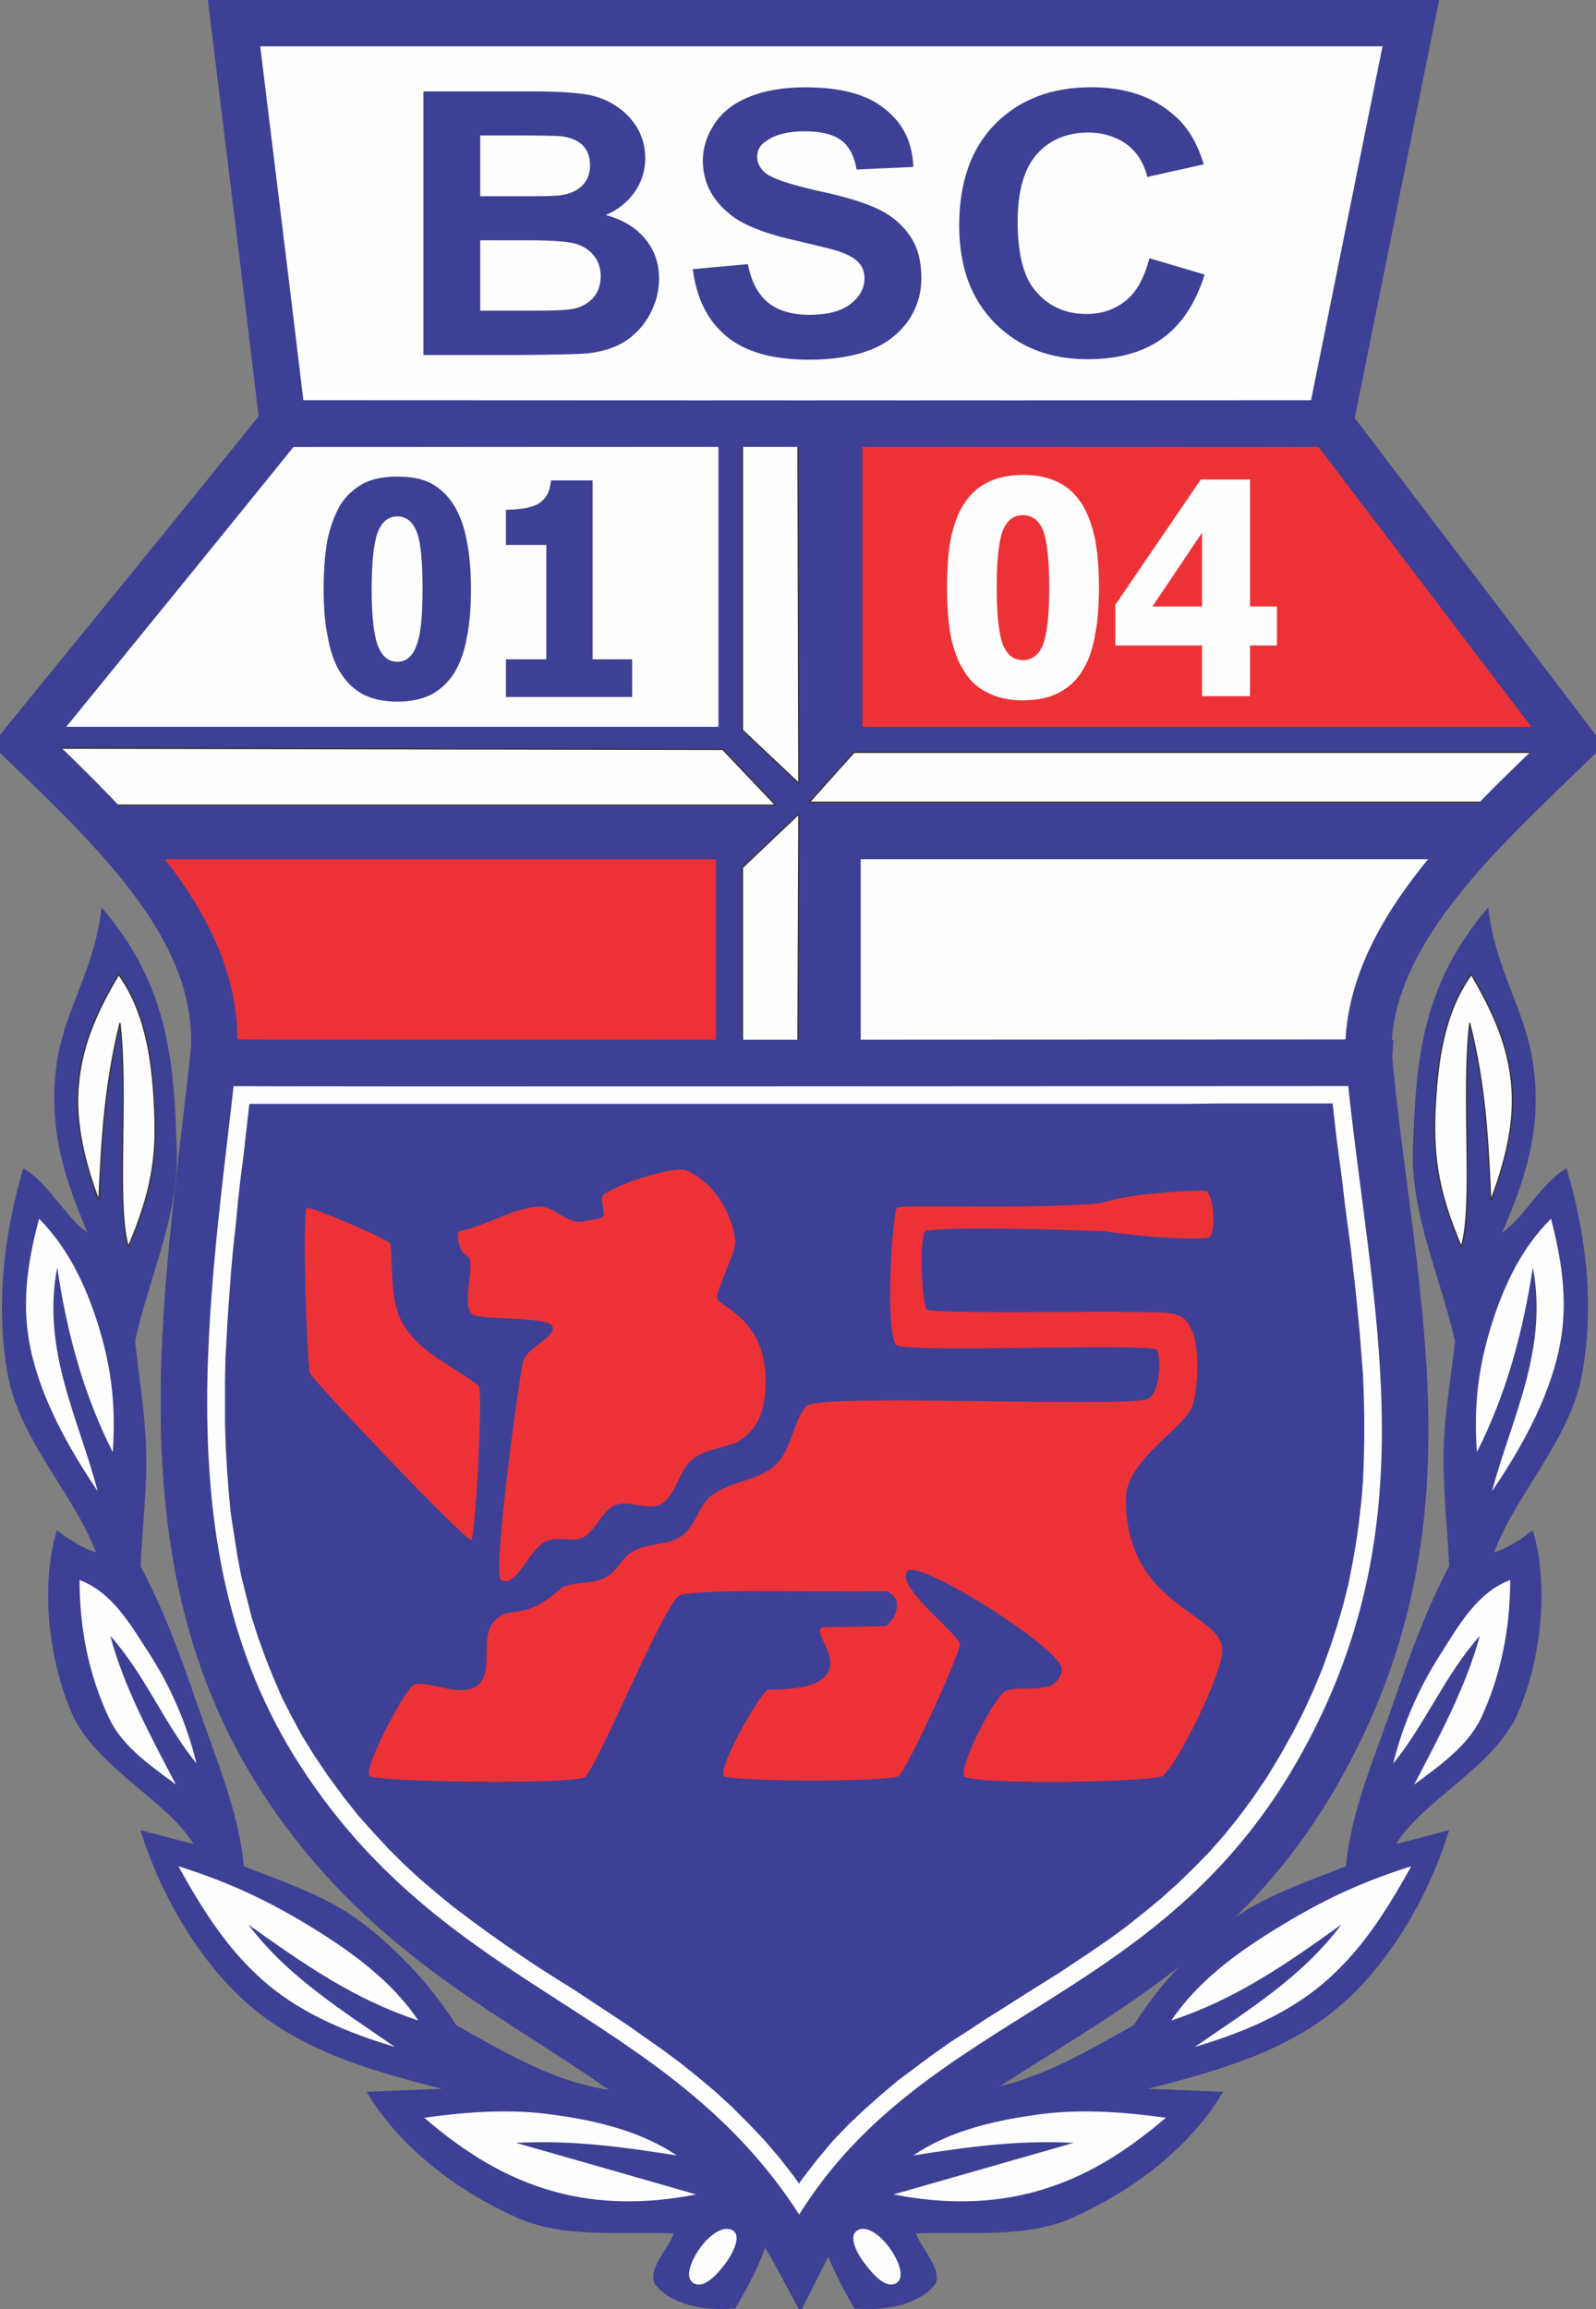
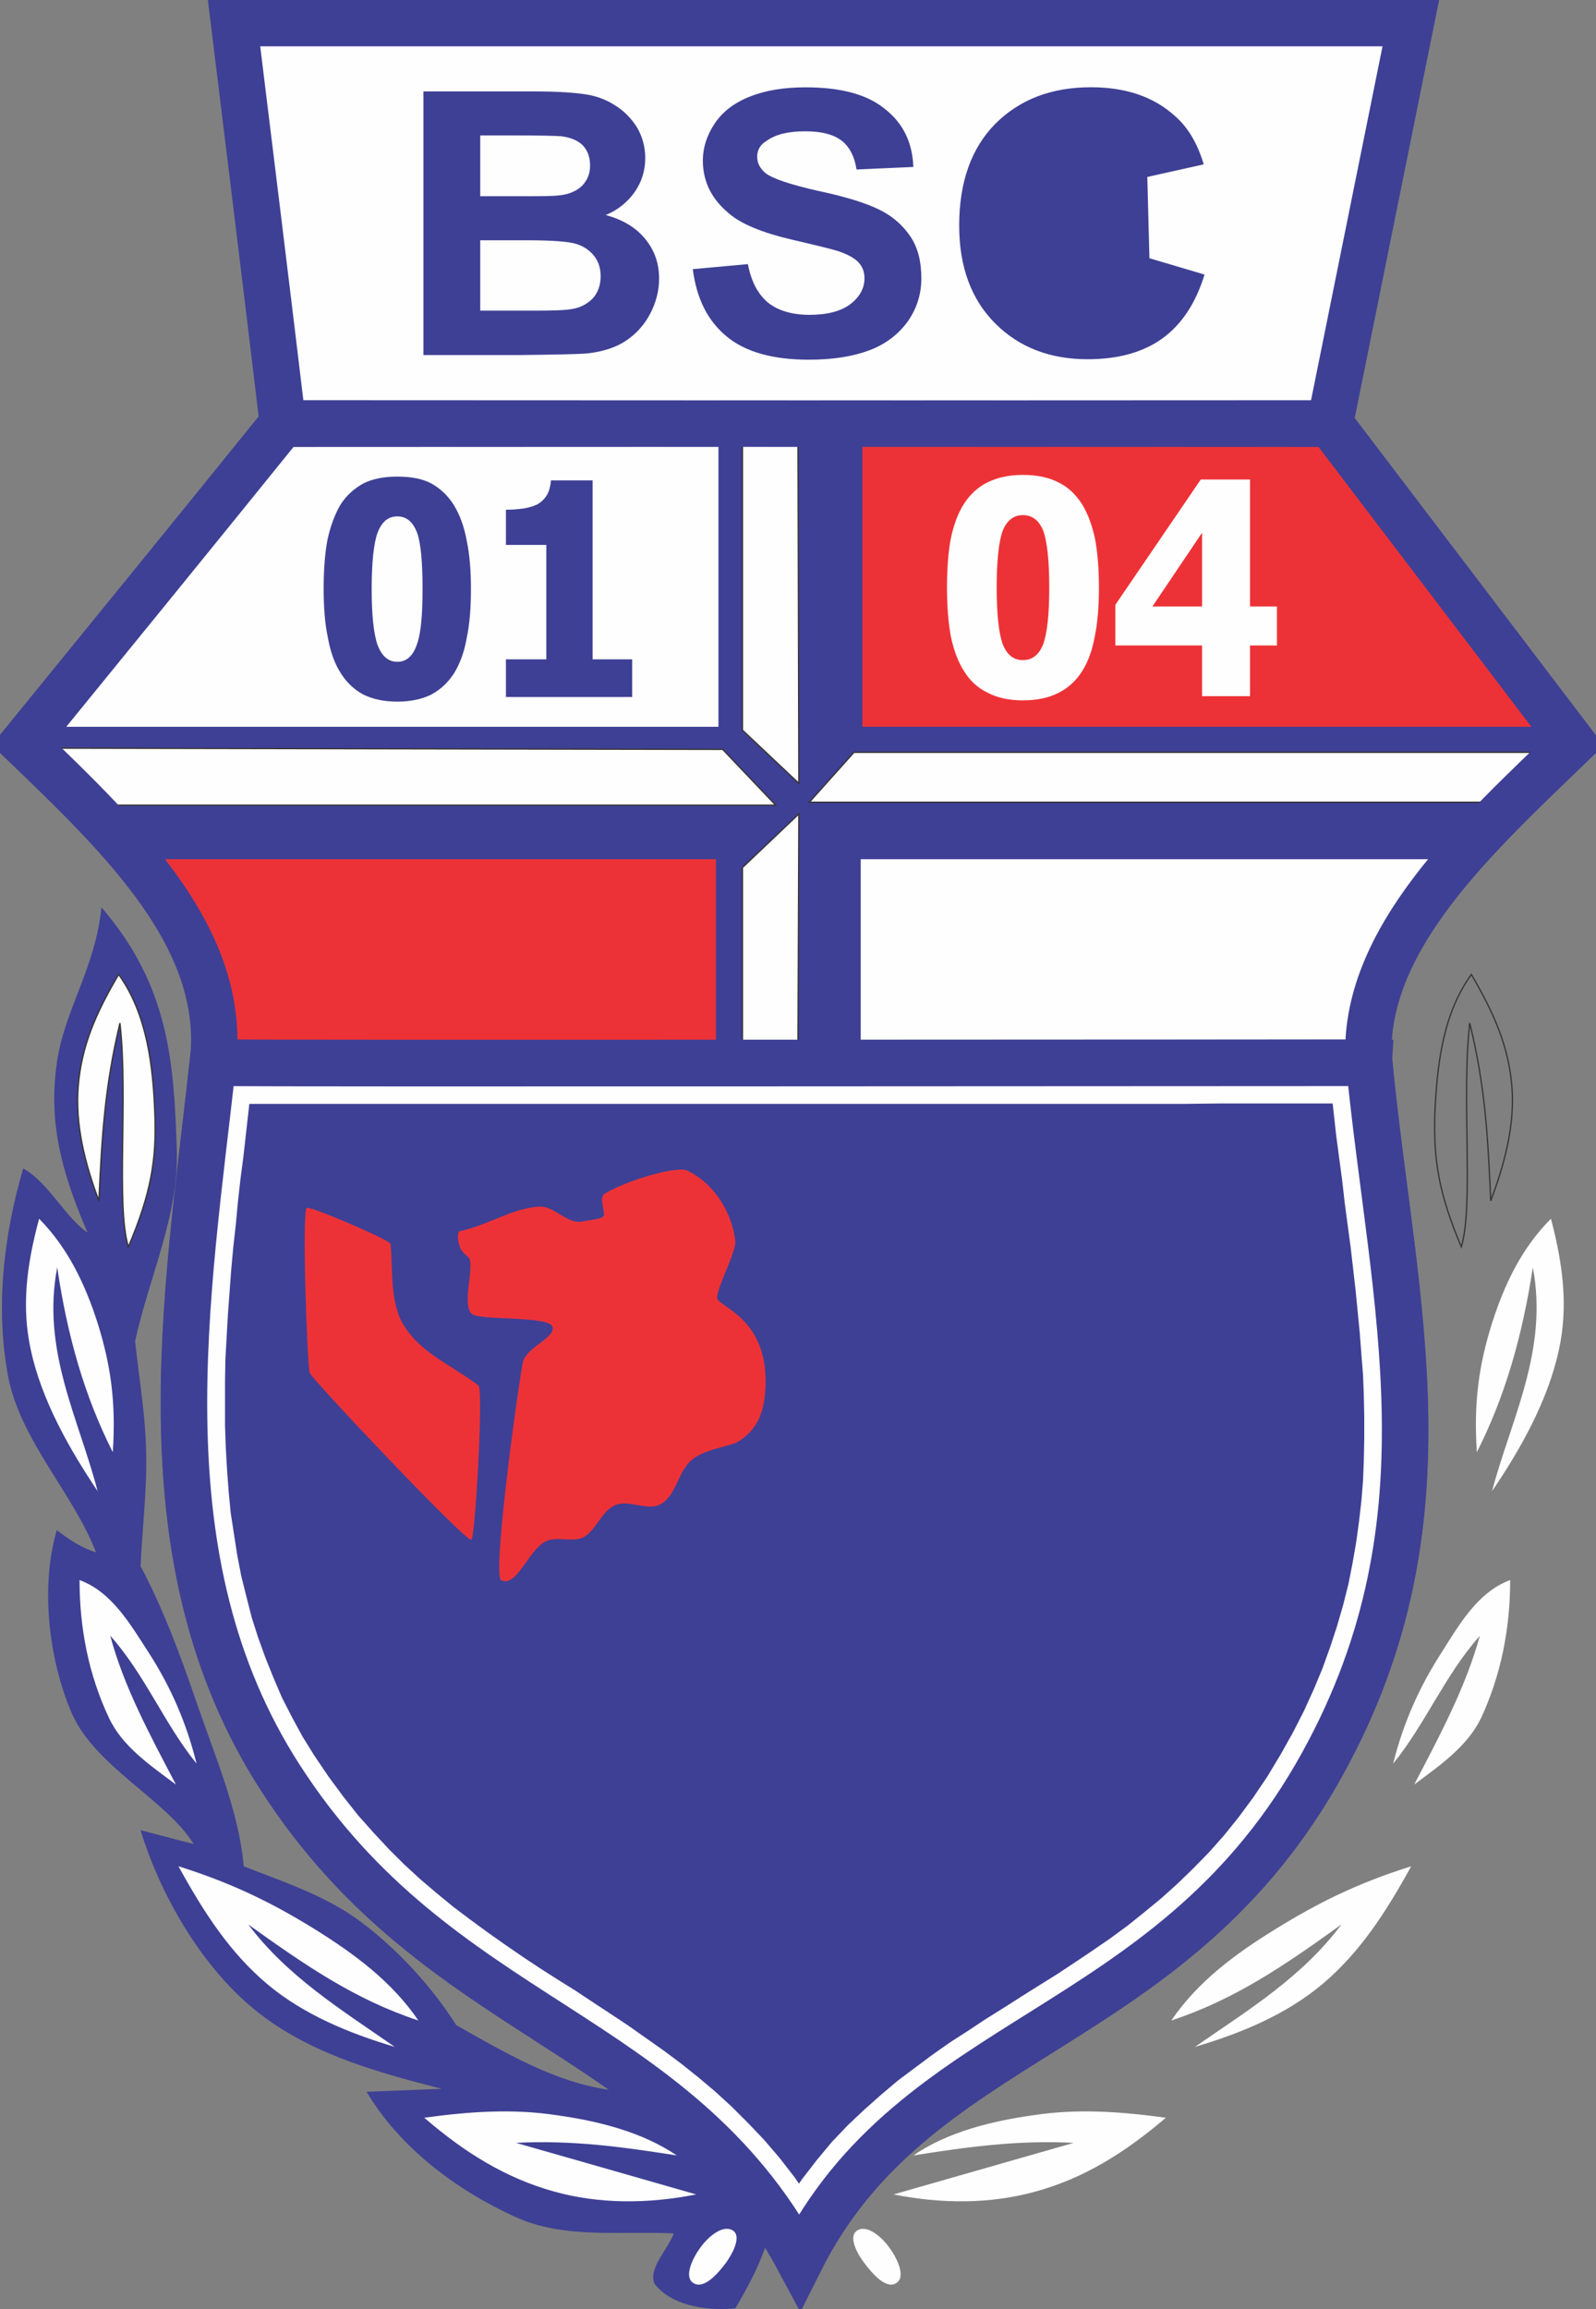
<svg xmlns="http://www.w3.org/2000/svg" xmlns:ns1="http://www.inkscape.org/namespaces/inkscape" xmlns:ns2="http://sodipodi.sourceforge.net/DTD/sodipodi-0.dtd" xml:space="preserve" width="146.161" height="211.353" style="fill-rule:evenodd" viewBox="0 0 41.25 59.649" id="svg2" version="1.1" ns1:version="0.48.0 r9654" ns2:docname="Bonner_SC.svg">
  <rect x="0" y="0" width="41.25" height="59.649" fill="#808080" stroke="none" />
  <ns2:namedview pagecolor="#ffffff" bordercolor="#666666" borderopacity="1" objecttolerance="10" gridtolerance="10" guidetolerance="10" ns1:pageopacity="0" ns1:pageshadow="2" ns1:window-width="1920" ns1:window-height="1057" id="namedview96" showgrid="false" fit-margin-top="0" fit-margin-left="0" fit-margin-right="0" fit-margin-bottom="0" ns1:zoom="3.6107845" ns1:cx="72.804157" ns1:cy="104.61693" ns1:window-x="-4" ns1:window-y="-4" ns1:window-maximized="1" ns1:current-layer="svg2" />
  <defs id="defs4">
    <style type="text/css" id="style6">
   
    .str0 {stroke:#373435;stroke-width:0.033}
    .str1 {stroke:#3E4095;stroke-width:1.197}
    .str2 {stroke:#3E4095;stroke-width:1.209}
    .str3 {stroke:#FEFEFE;stroke-width:1.209}
    .fil2 {fill:none}
    .fil1 {fill:#3E4095}
    .fil3 {fill:#ED3237}
    .fil0 {fill:#FEFEFE}
   
  </style>
  </defs>
  <g id="Layer_x0020_1" transform="translate(-84.41,-118.42)">
    <path class="fil1" d="m 88.979,148.107 c -0.076,-2.176 -0.174,-4.201 -1.947,-6.247 -0.163,1.591 -0.957,2.642 -1.153,4.017 -0.207,1.45 0.065,2.706 0.794,4.384 -0.555,-0.368 -1.034,-1.321 -1.664,-1.656 -0.511,1.743 -0.718,3.605 -0.392,5.359 0.316,1.667 1.708,3.064 2.273,4.558 -0.37,-0.119 -0.674,-0.314 -1.012,-0.574 -0.413,1.397 -0.239,3.28 0.392,4.742 0.609,1.375 2.458,2.241 3.144,3.367 -0.457,-0.119 -0.914,-0.238 -1.371,-0.357 0.468,1.548 1.469,3.367 2.817,4.525 1.371,1.18 3.133,1.689 4.971,2.155 -0.642,0.022 -1.294,0.054 -1.947,0.076 0.848,1.429 2.306,2.533 3.829,3.226 1.251,0.585 2.741,0.368 4.112,0.433 -0.163,0.433 -0.663,0.898 -0.5,1.299 0.403,0.53 1.251,0.715 2.089,0.639 0.424,-0.715 0.772,-1.397 0.936,-2.154 -0.479,-0.617 -0.957,-1.245 -1.436,-1.862 -0.729,-0.531 -1.447,-1.061 -2.165,-1.581 -1.632,-0.043 -3.035,-0.866 -4.547,-1.721 -0.609,-0.963 -1.49,-1.938 -2.458,-2.663 -0.892,-0.671 -1.98,-1.028 -3.035,-1.44 -0.12,-1.407 -0.74,-2.836 -1.218,-4.233 -0.413,-1.202 -0.859,-2.414 -1.447,-3.519 0.044,-1.007 0.174,-2.013 0.141,-3.02 -0.022,-0.931 -0.185,-1.862 -0.283,-2.793 0.359,-1.656 1.142,-3.269 1.077,-4.958 z" id="path12" ns1:connector-curvature="0" style="fill:#3e4095" />
    <polygon class="fil0" points="105.252,129.779 103.338,129.779 103.338,145.531 105.252,145.531 " id="polygon14" style="fill:#fefefe" />
    <polygon class="fil0" points="123.473,139.349 86.455,139.349 85.802,137.552 124.202,137.552 " id="polygon16" style="fill:#fefefe" />
    <polygon class="fil1" points="105.057,139.446 105.035,145.39 106.873,145.498 107.167,141.222 121.657,140.724 122.908,139.143 105.329,139.143 106.482,137.855 124.148,137.855 124.648,137.422 124.224,136.881 107.341,136.307 106.95,129.703 105.035,129.779 105.057,138.656 103.599,137.281 103.599,129.779 102.653,129.779 102.435,136.524 86.466,136.599 85.487,137.53 85.813,137.747 103.088,137.779 104.458,139.219 87.293,139.219 88.631,140.94 102.435,141.113 102.729,145.498 103.599,145.423 103.599,140.832 " id="polygon18" style="fill:#3e4095" />
    <polygon class="fil2 str0" points="105.057,139.446 105.035,145.39 106.873,145.498 107.167,141.222 121.657,140.724 122.908,139.143 105.329,139.143 106.482,137.855 124.148,137.855 124.648,137.422 124.224,136.881 107.341,136.307 106.95,129.703 105.035,129.779 105.057,138.656 103.599,137.281 103.599,129.779 102.653,129.779 102.435,136.524 86.466,136.599 85.487,137.53 85.813,137.747 103.088,137.779 104.458,139.219 87.293,139.219 88.631,140.941 102.435,141.114 102.729,145.498 103.599,145.422 103.599,140.832 " id="polygon20" style="fill:none;stroke:#373435;stroke-width:0.033" />
    <polygon class="fil3" points="90.034,145.563 102.914,145.563 102.914,140.616 87.804,140.616 " id="polygon22" style="fill:#ed3237" />
    <polygon class="fil0" points="119.536,145.563 106.656,145.563 106.656,140.616 121.765,140.616 " id="polygon24" style="fill:#fefefe" />
    <polygon class="fil3" points="118.567,129.649 106.699,129.649 106.699,137.195 124.3,137.195 " id="polygon26" style="fill:#ed3237" />
    <polygon class="fil0" points="91.796,129.649 102.979,129.649 102.979,137.195 85.585,137.195 " id="polygon28" style="fill:#fefefe" />
    <path class="fil0" d="m 118.785,129.357 c 0.696,-3.443 1.392,-6.886 2.089,-10.339 -10.139,0 -20.277,0 -30.416,0 0.424,3.454 0.849,6.896 1.262,10.35 l 27.065,-0.011 z" id="path30" ns1:connector-curvature="0" style="fill:#fefefe" />
    <path class="fil2 str1" d="m 118.785,129.357 c 0.697,-3.443 1.393,-6.886 2.089,-10.339 -10.138,0 -20.277,0 -30.415,0 0.424,3.454 0.849,6.896 1.262,10.35 l 27.065,-0.011 z" id="path32" ns1:connector-curvature="0" style="fill:none;stroke:#3e4095;stroke-width:1.197" />
    <path class="fil2 str1" d="m 119.786,145.878 c -0.207,-3.183 2.839,-5.901 5.276,-8.261 -2.088,-2.75 -4.188,-5.5 -6.277,-8.25 l -27.065,-0.011 c -2.23,2.76 -4.471,5.511 -6.712,8.26 2.654,2.544 5.265,5.088 4.906,8.261 l 29.872,0 z" id="path34" ns1:connector-curvature="0" style="fill:none;stroke:#3e4095;stroke-width:1.197" />
    <path class="fil1" d="m 89.914,145.877 c -0.674,6.073 -1.882,12.839 1.74,18.458 4.112,6.388 10.193,6.463 13.424,12.493 2.959,-5.911 9.431,-5.781 13.347,-12.558 3.688,-6.398 1.98,-12.136 1.371,-18.393 -6.092,0 -27.456,0.022 -29.882,0 z" id="path36" ns1:connector-curvature="0" style="fill:#3e4095" />
    <path class="fil2 str2" d="m 89.914,145.878 c -0.674,6.073 -1.882,12.839 1.74,18.458 4.112,6.388 10.193,6.463 13.424,12.493 2.959,-5.911 9.431,-5.781 13.347,-12.558 3.688,-6.398 1.98,-12.136 1.371,-18.393 -6.092,0 -27.456,0.021 -29.882,0 z" id="path38" ns1:connector-curvature="0" style="fill:none;stroke:#3e4095;stroke-width:1.209" />
    <polygon class="fil1" points="89.697,152.34 89.664,152.925 89.631,153.52 89.621,154.105 89.621,155.263 89.642,155.848 89.675,156.433 89.718,157.006 89.773,157.58 89.86,158.143 89.947,158.706 90.056,159.269 90.197,159.832 90.338,160.384 90.512,160.926 90.708,161.467 90.926,162.008 91.154,162.539 91.426,163.069 91.709,163.589 92.025,164.098 92.405,164.66 92.797,165.191 93.199,165.7 93.613,166.165 94.026,166.609 94.45,167.031 94.875,167.421 95.32,167.8 95.756,168.157 96.202,168.493 96.659,168.828 97.105,169.143 97.561,169.456 98.019,169.76 98.475,170.052 98.943,170.344 99.4,170.647 99.846,170.94 100.303,171.243 100.749,171.557 101.195,171.871 101.63,172.195 102.065,172.542 102.489,172.899 102.903,173.278 103.305,173.679 103.708,174.101 104.088,174.545 104.458,175.021 104.806,175.53 105.068,175.93 105.296,175.551 105.633,175.064 105.992,174.599 106.362,174.155 106.754,173.744 107.156,173.365 107.57,172.997 107.994,172.639 108.429,172.314 108.864,171.99 109.31,171.676 109.767,171.383 110.224,171.08 110.692,170.788 111.149,170.496 111.616,170.203 112.084,169.911 112.541,169.608 113.009,169.294 113.465,168.98 113.922,168.644 114.368,168.287 114.814,167.919 115.25,167.529 115.674,167.118 116.098,166.685 116.511,166.22 116.903,165.732 117.295,165.202 117.675,164.639 118.034,164.043 118.361,163.459 118.654,162.885 118.915,162.311 119.155,161.737 119.362,161.164 119.546,160.601 119.709,160.038 119.851,159.475 119.96,158.923 120.058,158.36 120.134,157.808 120.199,157.245 120.243,156.692 120.264,156.14 120.275,155.577 120.275,155.025 120.264,154.473 120.243,153.91 120.199,153.358 120.156,152.795 120.101,152.232 120.047,151.68 119.981,151.117 119.916,150.543 119.84,149.98 119.764,149.406 119.699,148.833 119.623,148.259 119.546,147.685 119.481,147.101 119.416,146.516 119.394,146.321 115.957,146.321 114.988,146.332 90.589,146.332 90.317,146.321 90.295,146.505 90.23,147.079 90.165,147.653 90.099,148.237 90.023,148.822 89.958,149.406 89.903,149.991 89.838,150.576 89.784,151.16 89.74,151.756 " id="polygon40" style="fill:#3e4095" />
    <polygon class="fil2 str3" points="89.697,152.34 89.664,152.925 89.631,153.52 89.621,154.105 89.621,155.263 89.642,155.848 89.675,156.433 89.718,157.006 89.773,157.58 89.86,158.143 89.947,158.706 90.056,159.269 90.197,159.832 90.338,160.384 90.512,160.926 90.708,161.467 90.926,162.008 91.154,162.539 91.426,163.069 91.709,163.589 92.025,164.098 92.405,164.66 92.797,165.191 93.199,165.7 93.613,166.165 94.026,166.609 94.45,167.031 94.875,167.421 95.32,167.8 95.756,168.157 96.202,168.493 96.659,168.828 97.105,169.143 97.561,169.456 98.018,169.76 98.475,170.052 98.943,170.344 99.4,170.647 99.846,170.94 100.303,171.243 100.749,171.557 101.195,171.871 101.63,172.195 102.065,172.542 102.489,172.899 102.903,173.278 103.305,173.679 103.708,174.101 104.088,174.545 104.458,175.021 104.806,175.53 105.068,175.93 105.296,175.551 105.633,175.064 105.992,174.599 106.362,174.155 106.754,173.744 107.156,173.365 107.57,172.997 107.994,172.639 108.429,172.314 108.864,171.99 109.31,171.676 109.767,171.383 110.224,171.08 110.692,170.788 111.149,170.496 111.616,170.203 112.084,169.911 112.541,169.608 113.009,169.294 113.465,168.98 113.922,168.644 114.368,168.287 114.815,167.919 115.25,167.529 115.674,167.118 116.098,166.685 116.511,166.22 116.903,165.732 117.295,165.202 117.675,164.639 118.034,164.043 118.361,163.459 118.654,162.885 118.916,162.311 119.155,161.737 119.361,161.164 119.546,160.601 119.709,160.038 119.851,159.475 119.96,158.923 120.058,158.36 120.134,157.808 120.199,157.245 120.243,156.692 120.264,156.14 120.275,155.577 120.275,155.025 120.264,154.473 120.243,153.91 120.199,153.358 120.156,152.795 120.101,152.232 120.047,151.68 119.982,151.117 119.916,150.543 119.84,149.98 119.764,149.406 119.699,148.833 119.622,148.259 119.546,147.685 119.481,147.1 119.416,146.516 119.394,146.321 115.956,146.321 114.989,146.332 90.589,146.332 90.317,146.321 90.295,146.505 90.23,147.079 90.165,147.653 90.099,148.237 90.023,148.822 89.958,149.406 89.903,149.991 89.838,150.576 89.784,151.16 89.74,151.756 " id="polygon42" style="fill:none;stroke:#fefefe;stroke-width:1.209" />
    <path class="fil2 str1" d="m 89.914,145.878 c -0.674,6.073 -1.882,12.839 1.74,18.458 4.112,6.388 10.193,6.463 13.424,12.493 2.959,-5.911 9.431,-5.781 13.347,-12.558 3.688,-6.398 1.98,-12.136 1.371,-18.393 -6.092,0 -27.456,0.021 -29.882,0 z" id="path44" ns1:connector-curvature="0" style="fill:none;stroke:#3e4095;stroke-width:1.197" />
    <path class="fil1" d="m 95.353,120.782 2.905,0 c 0.577,0 1.012,0.033 1.294,0.076 0.283,0.043 0.533,0.141 0.751,0.281 0.228,0.141 0.413,0.325 0.566,0.563 0.141,0.238 0.218,0.509 0.218,0.801 0,0.314 -0.087,0.607 -0.272,0.877 -0.185,0.26 -0.435,0.466 -0.751,0.595 0.446,0.119 0.783,0.325 1.022,0.617 0.239,0.292 0.359,0.628 0.359,1.029 0,0.303 -0.076,0.606 -0.228,0.899 -0.152,0.292 -0.37,0.53 -0.631,0.704 -0.261,0.173 -0.598,0.281 -0.99,0.325 -0.239,0.021 -0.827,0.032 -1.762,0.043 l -2.48,0 0,-6.81 z m 1.469,1.137 0,1.57 0.968,0 c 0.566,0 0.924,0 1.066,-0.022 0.25,-0.021 0.446,-0.108 0.588,-0.238 0.141,-0.141 0.217,-0.314 0.217,-0.531 0,-0.217 -0.065,-0.39 -0.185,-0.52 -0.131,-0.13 -0.315,-0.206 -0.555,-0.238 -0.141,-0.011 -0.566,-0.022 -1.251,-0.022 l -0.848,0 z m 0,2.707 0,1.819 1.36,0 c 0.533,0 0.86,-0.011 1.012,-0.043 0.217,-0.032 0.392,-0.13 0.533,-0.271 0.131,-0.141 0.207,-0.336 0.207,-0.574 0,-0.206 -0.054,-0.379 -0.163,-0.519 -0.109,-0.141 -0.261,-0.249 -0.457,-0.314 -0.207,-0.065 -0.642,-0.097 -1.305,-0.097 l -1.186,0 z" id="path46" ns1:connector-curvature="0" style="fill:#3e4095" />
    <path class="fil1" d="m 102.315,125.373 1.425,-0.13 c 0.087,0.454 0.261,0.779 0.522,0.996 0.261,0.206 0.62,0.314 1.066,0.314 0.478,0 0.827,-0.097 1.066,-0.281 0.239,-0.184 0.359,-0.411 0.359,-0.66 0,-0.162 -0.043,-0.292 -0.152,-0.411 -0.098,-0.108 -0.272,-0.206 -0.522,-0.292 -0.174,-0.054 -0.566,-0.151 -1.175,-0.292 -0.794,-0.184 -1.338,-0.411 -1.653,-0.682 -0.446,-0.368 -0.675,-0.823 -0.675,-1.365 0,-0.346 0.109,-0.671 0.316,-0.974 0.207,-0.303 0.511,-0.53 0.903,-0.682 0.403,-0.162 0.881,-0.238 1.436,-0.238 0.914,0 1.599,0.184 2.056,0.563 0.467,0.368 0.707,0.866 0.729,1.494 l -1.469,0.065 c -0.054,-0.357 -0.196,-0.606 -0.402,-0.758 -0.207,-0.152 -0.511,-0.228 -0.925,-0.228 -0.435,0 -0.761,0.076 -1.001,0.249 -0.163,0.097 -0.239,0.238 -0.239,0.411 0,0.162 0.076,0.303 0.218,0.422 0.185,0.141 0.631,0.292 1.349,0.455 0.718,0.152 1.24,0.314 1.588,0.487 0.337,0.162 0.609,0.401 0.805,0.693 0.196,0.292 0.283,0.649 0.283,1.083 0,0.39 -0.109,0.758 -0.338,1.093 -0.239,0.336 -0.566,0.596 -0.99,0.758 -0.424,0.162 -0.947,0.249 -1.577,0.249 -0.925,0 -1.632,-0.195 -2.121,-0.595 -0.49,-0.401 -0.783,-0.974 -0.881,-1.743 z" id="path48" ns1:connector-curvature="0" style="fill:#3e4095" />
-     <path class="fil1" d="m 114.118,125.091 1.425,0.422 c -0.228,0.736 -0.587,1.288 -1.099,1.656 -0.501,0.357 -1.142,0.531 -1.925,0.531 -0.968,0 -1.762,-0.303 -2.382,-0.92 -0.62,-0.617 -0.936,-1.461 -0.936,-2.533 0,-1.126 0.315,-2.003 0.936,-2.631 0.631,-0.628 1.447,-0.942 2.469,-0.942 0.892,0 1.61,0.238 2.164,0.736 0.338,0.292 0.588,0.704 0.751,1.256 l -1.458,0.325 c -0.087,-0.357 -0.261,-0.638 -0.533,-0.844 -0.272,-0.195 -0.609,-0.303 -1.001,-0.303 -0.533,0 -0.979,0.184 -1.305,0.542 -0.338,0.368 -0.512,0.953 -0.512,1.765 0,0.855 0.163,1.472 0.501,1.829 0.326,0.368 0.761,0.552 1.283,0.552 0.392,0 0.729,-0.119 1.012,-0.346 0.283,-0.227 0.479,-0.596 0.609,-1.093 z" id="path50" ns1:connector-curvature="0" style="fill:#3e4095" />
+     <path class="fil1" d="m 114.118,125.091 1.425,0.422 c -0.228,0.736 -0.587,1.288 -1.099,1.656 -0.501,0.357 -1.142,0.531 -1.925,0.531 -0.968,0 -1.762,-0.303 -2.382,-0.92 -0.62,-0.617 -0.936,-1.461 -0.936,-2.533 0,-1.126 0.315,-2.003 0.936,-2.631 0.631,-0.628 1.447,-0.942 2.469,-0.942 0.892,0 1.61,0.238 2.164,0.736 0.338,0.292 0.588,0.704 0.751,1.256 l -1.458,0.325 z" id="path50" ns1:connector-curvature="0" style="fill:#3e4095" />
    <path class="fil1" d="m 96.582,133.633 c 0,0.487 -0.033,0.909 -0.109,1.267 -0.065,0.368 -0.174,0.66 -0.326,0.909 -0.152,0.238 -0.348,0.422 -0.587,0.552 -0.239,0.119 -0.533,0.184 -0.881,0.184 -0.348,0 -0.642,-0.065 -0.881,-0.184 -0.239,-0.13 -0.435,-0.314 -0.588,-0.563 -0.152,-0.238 -0.261,-0.541 -0.326,-0.909 -0.076,-0.357 -0.109,-0.769 -0.109,-1.256 0,-0.498 0.033,-0.92 0.098,-1.267 0.076,-0.346 0.185,-0.649 0.337,-0.909 0.152,-0.238 0.359,-0.422 0.598,-0.552 0.239,-0.119 0.533,-0.173 0.87,-0.173 0.359,0 0.653,0.054 0.892,0.184 0.229,0.13 0.424,0.314 0.577,0.563 0.152,0.249 0.261,0.552 0.326,0.909 0.076,0.357 0.109,0.779 0.109,1.245 z m -1.251,0 c 0,-0.693 -0.044,-1.18 -0.141,-1.451 -0.109,-0.282 -0.272,-0.422 -0.511,-0.422 -0.239,0 -0.403,0.141 -0.511,0.422 -0.098,0.271 -0.152,0.758 -0.152,1.461 0,0.671 0.054,1.159 0.152,1.44 0.109,0.281 0.272,0.433 0.511,0.433 0.239,0 0.402,-0.152 0.5,-0.433 0.109,-0.281 0.152,-0.769 0.152,-1.451 z" id="path52" ns1:connector-curvature="0" style="fill:#3e4095" />
    <path class="fil1" d="m 100.749,136.426 -3.263,0 0,-0.974 1.044,0 0,-2.955 -1.044,0 0,-0.909 c 0.152,0 0.305,-0.011 0.457,-0.033 0.141,-0.021 0.272,-0.065 0.359,-0.108 0.109,-0.065 0.185,-0.141 0.25,-0.249 0.054,-0.097 0.087,-0.228 0.098,-0.368 l 1.077,0 0,4.622 1.022,0 0,0.974 z" id="path54" ns1:connector-curvature="0" style="fill:#3e4095" />
    <path class="fil0" d="m 112.813,133.6 c 0,0.476 -0.032,0.898 -0.109,1.267 -0.065,0.357 -0.174,0.66 -0.337,0.909 -0.152,0.238 -0.359,0.422 -0.598,0.541 -0.25,0.13 -0.555,0.195 -0.925,0.195 -0.359,0 -0.653,-0.065 -0.903,-0.195 -0.251,-0.119 -0.457,-0.303 -0.609,-0.552 -0.163,-0.249 -0.272,-0.552 -0.348,-0.909 -0.065,-0.357 -0.098,-0.78 -0.098,-1.256 0,-0.498 0.032,-0.92 0.098,-1.266 0.076,-0.357 0.185,-0.661 0.348,-0.91 0.163,-0.249 0.37,-0.433 0.62,-0.552 0.25,-0.119 0.544,-0.184 0.892,-0.184 0.37,0 0.674,0.065 0.925,0.195 0.25,0.119 0.446,0.314 0.609,0.563 0.152,0.249 0.261,0.552 0.337,0.909 0.065,0.357 0.098,0.768 0.098,1.245 z m -1.284,0 c 0,-0.693 -0.054,-1.18 -0.152,-1.462 -0.109,-0.271 -0.283,-0.411 -0.533,-0.411 -0.239,0 -0.413,0.141 -0.522,0.411 -0.098,0.281 -0.152,0.769 -0.152,1.462 0,0.682 0.054,1.169 0.152,1.451 0.109,0.282 0.283,0.422 0.522,0.422 0.25,0 0.424,-0.141 0.533,-0.422 0.098,-0.281 0.152,-0.769 0.152,-1.451 z" id="path56" ns1:connector-curvature="0" style="fill:#fefefe" />
    <path class="fil0" d="m 117.414,135.094 -0.696,0 0,1.31 -1.24,0 0,-1.31 -2.241,0 0,-1.05 2.208,-3.237 1.273,0 0,3.28 0.696,0 0,1.007 z m -1.936,-1.007 0,-1.905 -1.283,1.905 1.283,0 z" id="path58" ns1:connector-curvature="0" style="fill:#fefefe" />
    <path class="fil3" d="m 92.416,153.888 c 0.065,0.173 4.047,4.385 4.177,4.309 0.098,-0.065 0.316,-3.843 0.185,-3.984 -0.696,-0.53 -1.512,-0.844 -1.947,-1.581 -0.348,-0.585 -0.261,-1.397 -0.327,-2.079 -0.033,-0.108 -2.056,-0.974 -2.165,-0.931 -0.131,0.097 0.011,4.071 0.076,4.265 z" id="path60" ns1:connector-curvature="0" style="fill:#ed3237" />
    <path class="fil3" d="m 98.508,158.241 c -0.446,0.227 -0.75,1.212 -1.153,0.996 -0.218,-0.249 0.479,-5.261 0.577,-5.662 0.131,-0.368 0.816,-0.596 0.761,-0.866 -0.033,-0.314 -1.936,-0.162 -2.1,-0.357 -0.25,-0.249 0.087,-1.223 -0.065,-1.44 -0.076,-0.076 -0.185,-0.152 -0.218,-0.249 -0.054,-0.141 -0.098,-0.325 -0.033,-0.433 0.783,-0.173 1.338,-0.585 2.056,-0.639 0.392,-0.033 0.696,0.433 1.11,0.39 0.196,-0.054 0.555,-0.054 0.577,-0.173 0,-0.184 -0.109,-0.422 0,-0.541 0.544,-0.336 1.795,-0.715 2.132,-0.617 0.762,0.357 1.186,1.147 1.262,1.83 0.033,0.271 -0.489,1.223 -0.468,1.472 0.033,0.238 1.294,0.498 1.251,2.241 -0.022,0.682 -0.185,1.158 -0.751,1.494 -0.381,0.141 -0.838,0.184 -1.153,0.444 -0.359,0.292 -0.392,0.898 -0.794,1.137 -0.337,0.206 -0.827,-0.119 -1.186,0.033 -0.359,0.151 -0.49,0.649 -0.827,0.833 -0.293,0.141 -0.685,-0.043 -0.979,0.108 z" id="path62" ns1:connector-curvature="0" style="fill:#ed3237" />
-     <path class="fil3" d="m 95.081,161.965 c -0.261,0.195 -1.284,2.133 -1.121,2.338 0.218,0.152 5.146,0.216 5.559,0.032 0.316,-0.238 2.034,-4.439 2.448,-4.699 0.446,-0.184 3.59,-0.076 5.374,-0.108 0.174,0.097 0.261,0.216 0.25,0.357 0,0.206 -0.098,0.39 -0.283,0.541 -0.533,0.011 -1.056,0.022 -1.588,0.033 -0.37,0.011 0.228,0.574 0.141,1.007 -0.109,0.563 -0.935,0.585 -1.621,0.606 -0.261,0.227 -1.262,1.97 -1.12,2.23 0.196,0.141 4.166,0.162 4.514,0 0.239,-0.206 1.523,-3.01 1.589,-3.41 -0.065,-0.292 -1.762,-1.559 -1.338,-1.905 0.435,-0.206 3.982,2.046 3.971,2.555 -0.098,0.758 -1.077,0.357 -1.48,0.574 -0.315,0.227 -1.186,1.959 -1.044,2.187 0.152,0.227 4.765,0.162 5.113,0 0.359,-0.228 1.566,-2.631 1.555,-3.269 -0.021,-0.964 -2.502,-1.104 -2.491,-3.908 0.011,-0.975 1.447,-1.776 1.697,-2.339 0.185,-0.411 0.196,-1.57 0.033,-1.938 -0.163,-0.357 -0.229,-0.541 -1.077,-0.53 -1.936,-0.033 -5.657,0.054 -5.809,-0.076 -0.12,-0.26 -0.185,-1.776 -0.033,-2.014 0.141,-0.108 2.611,-0.087 4.656,0 1.381,0.206 2.6,0.206 2.698,0.152 0.174,-0.217 0.098,-1.029 -0.076,-1.191 -0.109,-0.043 -2.078,0.054 -2.731,0.314 -2.208,0.173 -5.123,0.011 -5.276,0.119 -0.131,0.227 -0.315,3.356 0,3.551 0.293,0.195 6.353,-0.054 6.712,0.108 0.152,0.26 0.065,1.072 -0.185,1.256 -0.24,0.281 -8.159,-0.13 -8.833,0.184 -0.348,0.281 -0.402,1.137 -0.827,1.537 -0.446,0.422 -1.175,0.422 -1.653,0.79 -0.348,0.26 -0.413,0.79 -0.761,1.039 -0.359,0.26 -0.87,0.184 -1.262,0.401 -0.294,0.152 -0.424,0.531 -0.718,0.682 -0.348,0.173 -0.772,0.108 -1.121,0.249 -1.044,0.964 -1.338,0.401 -1.773,0.898 -0.37,0.433 0.022,1.299 -0.424,1.646 -0.435,0.346 -1.403,-0.206 -1.664,0 z" id="path64" ns1:connector-curvature="0" style="fill:#ed3237" />
    <path class="fil0" d="m 103.175,176.872 c -0.196,0.26 -0.555,0.693 -0.838,0.53 -0.272,-0.163 -0.011,-0.671 0.174,-0.92 0.185,-0.26 0.566,-0.606 0.838,-0.444 0.239,0.152 -0.011,0.606 -0.174,0.834 z" id="path66" ns1:connector-curvature="0" style="fill:#fefefe" />
    <path class="fil0" d="m 97.746,173.776 c 1.556,0.444 3.111,0.888 4.656,1.332 -1.251,0.249 -2.513,0.249 -3.677,-0.076 -1.24,-0.346 -2.295,-0.996 -3.35,-1.905 1.175,-0.162 2.295,-0.238 3.426,-0.065 1.077,0.151 2.208,0.433 3.1,1.039 -1.381,-0.217 -2.698,-0.401 -4.155,-0.325 z" id="path68" ns1:connector-curvature="0" style="fill:#fefefe" />
    <path class="fil0" d="m 90.828,168.136 c 1.012,1.342 2.382,2.187 3.785,3.161 -1.196,-0.357 -2.35,-0.834 -3.285,-1.613 -0.979,-0.823 -1.643,-1.851 -2.306,-3.053 1.381,0.433 2.415,0.942 3.503,1.613 1.044,0.649 2.013,1.364 2.698,2.371 -1.643,-0.541 -2.926,-1.429 -4.395,-2.479 z" id="path70" ns1:connector-curvature="0" style="fill:#fefefe" />
    <path class="fil0" d="m 87.26,160.677 c 0.348,1.31 1.022,2.555 1.697,3.843 -0.685,-0.509 -1.392,-0.996 -1.73,-1.721 -0.522,-1.104 -0.761,-2.306 -0.761,-3.562 0.849,0.314 1.327,1.169 1.806,1.905 0.555,0.866 0.957,1.786 1.218,2.836 -0.816,-0.996 -1.338,-2.306 -2.23,-3.302 z" id="path72" ns1:connector-curvature="0" style="fill:#fefefe" />
    <path class="fil0" d="m 85.889,151.16 c -0.413,2.143 0.555,3.897 1.044,5.781 -0.718,-1.072 -1.447,-2.338 -1.729,-3.659 -0.239,-1.104 -0.109,-2.176 0.217,-3.378 0.751,0.758 1.197,1.711 1.512,2.696 0.337,1.072 0.479,2.046 0.392,3.334 -0.729,-1.44 -1.175,-2.999 -1.436,-4.774 z" id="path74" ns1:connector-curvature="0" style="fill:#fefefe" />
    <path class="fil0" d="m 87.51,144.849 c -0.392,1.635 -0.468,2.923 -0.544,4.59 -0.359,-0.953 -0.62,-1.97 -0.533,-2.977 0.087,-1.007 0.435,-1.84 1.044,-2.869 0.74,1.028 0.892,2.382 0.936,3.627 0.043,1.158 -0.098,2.024 -0.685,3.41 -0.326,-1.072 0,-3.854 -0.218,-5.781 z" id="path76" ns1:connector-curvature="0" style="fill:#fefefe" />
    <path class="fil2 str0" d="m 87.51,144.849 c -0.392,1.635 -0.468,2.923 -0.544,4.59 -0.359,-0.953 -0.62,-1.97 -0.533,-2.977 0.087,-1.007 0.435,-1.84 1.044,-2.869 0.74,1.029 0.892,2.382 0.936,3.627 0.043,1.158 -0.098,2.024 -0.685,3.41 -0.326,-1.072 0,-3.854 -0.218,-5.781 z" id="path78" ns1:connector-curvature="0" style="fill:none;stroke:#373435;stroke-width:0.033" />
-     <path class="fil1" d="m 120.928,148.107 c 0.076,-2.176 0.185,-4.201 1.947,-6.247 0.174,1.591 0.957,2.642 1.153,4.017 0.218,1.45 -0.054,2.706 -0.794,4.384 0.555,-0.368 1.044,-1.321 1.664,-1.656 0.522,1.743 0.729,3.605 0.392,5.359 -0.316,1.667 -1.708,3.064 -2.263,4.558 0.37,-0.119 0.664,-0.314 1.001,-0.574 0.413,1.397 0.239,3.28 -0.392,4.742 -0.609,1.375 -2.459,2.241 -3.144,3.367 0.457,-0.119 0.914,-0.238 1.371,-0.357 -0.468,1.548 -1.458,3.367 -2.807,4.525 -1.371,1.18 -3.144,1.689 -4.982,2.155 0.653,0.022 1.295,0.054 1.947,0.076 -0.838,1.429 -2.306,2.533 -3.829,3.226 -1.251,0.585 -2.741,0.368 -4.112,0.433 0.174,0.433 0.664,0.898 0.511,1.299 -0.413,0.53 -1.251,0.715 -2.099,0.639 -0.413,-0.715 -0.761,-1.397 -0.936,-2.154 0.479,-0.617 0.968,-1.245 1.447,-1.862 0.718,-0.531 1.436,-1.061 2.165,-1.581 1.621,-0.043 3.024,-0.866 4.547,-1.721 0.598,-0.963 1.479,-1.938 2.448,-2.663 0.903,-0.671 1.991,-1.028 3.035,-1.44 0.119,-1.407 0.75,-2.836 1.229,-4.233 0.413,-1.202 0.848,-2.414 1.436,-3.519 -0.044,-1.007 -0.163,-2.013 -0.141,-3.02 0.022,-0.931 0.196,-1.862 0.293,-2.793 -0.37,-1.656 -1.142,-3.269 -1.088,-4.958 z" id="path80" ns1:connector-curvature="0" style="fill:#3e4095" />
    <path class="fil0" d="m 106.743,176.872 c 0.196,0.26 0.555,0.693 0.827,0.53 0.272,-0.163 0.011,-0.671 -0.174,-0.92 -0.185,-0.26 -0.566,-0.606 -0.827,-0.444 -0.25,0.152 0,0.606 0.174,0.834 z" id="path82" ns1:connector-curvature="0" style="fill:#fefefe" />
    <path class="fil0" d="m 112.16,173.776 c -1.555,0.444 -3.1,0.888 -4.656,1.332 1.251,0.249 2.513,0.249 3.677,-0.076 1.251,-0.346 2.295,-0.996 3.362,-1.905 -1.186,-0.162 -2.296,-0.238 -3.427,-0.065 -1.077,0.151 -2.219,0.433 -3.1,1.039 1.381,-0.217 2.687,-0.401 4.144,-0.325 z" id="path84" ns1:connector-curvature="0" style="fill:#fefefe" />
    <path class="fil0" d="m 119.079,168.136 c -1.001,1.342 -2.372,2.187 -3.786,3.161 1.208,-0.357 2.35,-0.834 3.285,-1.613 0.979,-0.823 1.643,-1.851 2.306,-3.053 -1.382,0.433 -2.404,0.942 -3.492,1.613 -1.055,0.649 -2.023,1.364 -2.709,2.371 1.643,-0.541 2.937,-1.429 4.395,-2.479 z" id="path86" ns1:connector-curvature="0" style="fill:#fefefe" />
    <path class="fil0" d="m 122.658,160.677 c -0.359,1.31 -1.023,2.555 -1.697,3.843 0.685,-0.509 1.381,-0.996 1.73,-1.721 0.512,-1.104 0.751,-2.306 0.751,-3.562 -0.849,0.314 -1.327,1.169 -1.795,1.905 -0.554,0.866 -0.968,1.786 -1.229,2.836 0.816,-0.996 1.349,-2.306 2.241,-3.302 z" id="path88" ns1:connector-curvature="0" style="fill:#fefefe" />
    <path class="fil0" d="m 124.028,151.16 c 0.403,2.143 -0.555,3.897 -1.055,5.781 0.729,-1.072 1.447,-2.338 1.73,-3.659 0.239,-1.104 0.109,-2.176 -0.207,-3.378 -0.762,0.758 -1.208,1.711 -1.523,2.696 -0.337,1.072 -0.479,2.046 -0.392,3.334 0.729,-1.44 1.175,-2.999 1.447,-4.774 z" id="path90" ns1:connector-curvature="0" style="fill:#fefefe" />
-     <path class="fil0" d="m 122.397,144.849 c 0.403,1.635 0.468,2.923 0.544,4.59 0.359,-0.953 0.631,-1.97 0.544,-2.977 -0.087,-1.007 -0.446,-1.84 -1.044,-2.869 -0.75,1.028 -0.892,2.382 -0.946,3.627 -0.033,1.158 0.098,2.024 0.685,3.41 0.326,-1.072 0,-3.854 0.218,-5.781 z" id="path92" ns1:connector-curvature="0" style="fill:#fefefe" />
    <path class="fil2 str0" d="m 122.396,144.849 c 0.403,1.635 0.468,2.923 0.544,4.59 0.359,-0.953 0.631,-1.97 0.544,-2.977 -0.087,-1.007 -0.446,-1.84 -1.044,-2.869 -0.751,1.029 -0.892,2.382 -0.946,3.627 -0.033,1.158 0.098,2.024 0.685,3.41 0.326,-1.072 0,-3.854 0.217,-5.781 z" id="path94" ns1:connector-curvature="0" style="fill:none;stroke:#373435;stroke-width:0.033" />
  </g>
</svg>